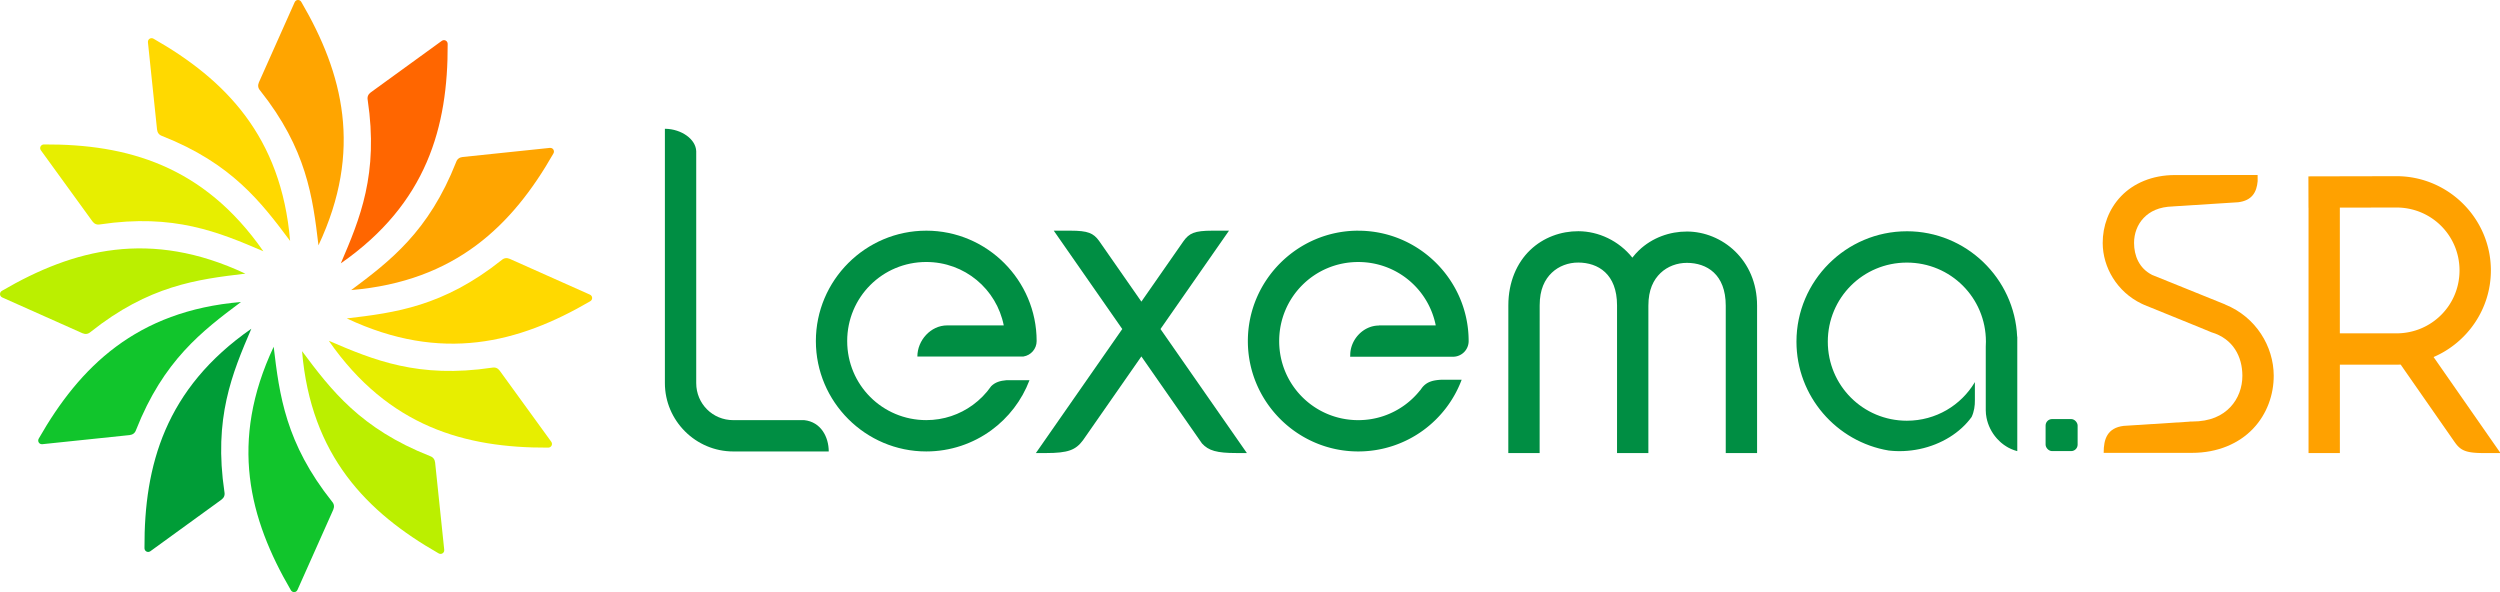
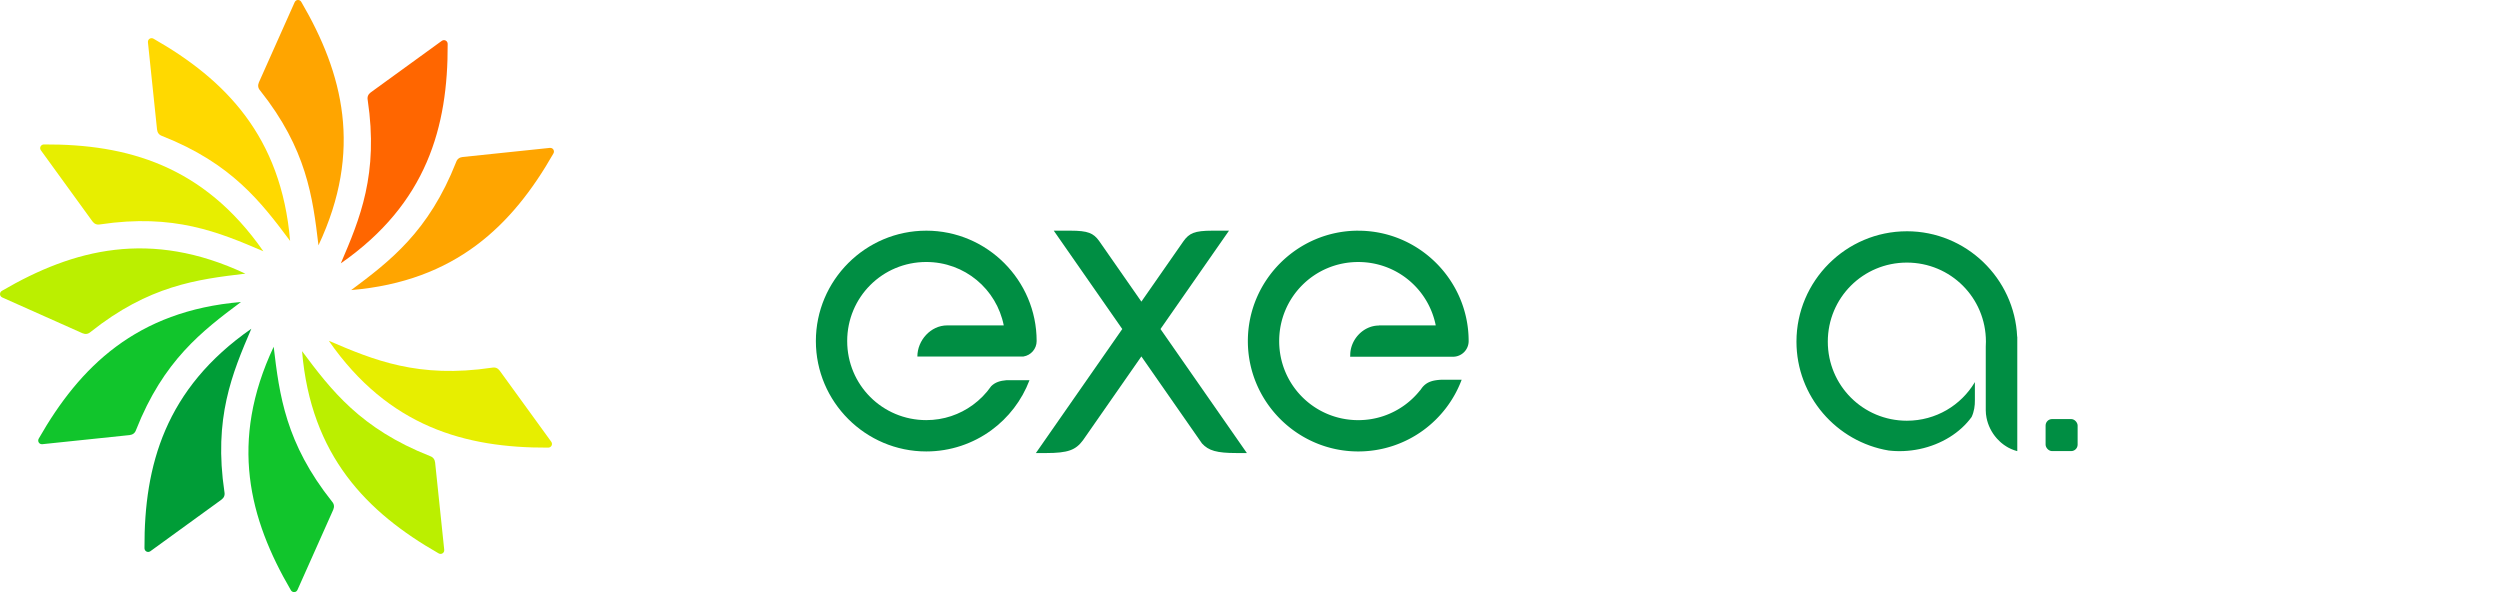
<svg xmlns="http://www.w3.org/2000/svg" xmlns:ns1="http://www.inkscape.org/namespaces/inkscape" xmlns:ns2="http://sodipodi.sourceforge.net/DTD/sodipodi-0.dtd" width="760" height="180" viewBox="0 0 201.083 47.625" id="svg5018" ns1:version="0.92.1 r15371" ns2:docname="logoSR.svg">
  <defs id="defs5012" />
  <g ns1:label="Layer 1" ns1:groupmode="layer" id="layer1" transform="translate(-2.434,-248.372)">
-     <path style="color:#000000;font-style:normal;font-variant:normal;font-weight:normal;font-stretch:normal;font-size:medium;line-height:normal;font-family:sans-serif;font-variant-ligatures:normal;font-variant-position:normal;font-variant-caps:normal;font-variant-numeric:normal;font-variant-alternates:normal;font-feature-settings:normal;text-indent:0;text-align:start;text-decoration:none;text-decoration-line:none;text-decoration-style:solid;text-decoration-color:#000000;letter-spacing:normal;word-spacing:normal;text-transform:none;writing-mode:lr-tb;direction:ltr;text-orientation:mixed;dominant-baseline:auto;baseline-shift:baseline;text-anchor:start;white-space:normal;shape-padding:0;clip-rule:evenodd;display:inline;overflow:visible;visibility:visible;opacity:1;isolation:auto;mix-blend-mode:normal;color-interpolation:sRGB;color-interpolation-filters:linearRGB;solid-color:#000000;solid-opacity:1;vector-effect:none;fill:#ffa100;fill-opacity:1;fill-rule:evenodd;stroke:none;stroke-width:2.52;stroke-linecap:square;stroke-linejoin:miter;stroke-miterlimit:4;stroke-dasharray:none;stroke-dashoffset:0;stroke-opacity:1;paint-order:markers fill stroke;color-rendering:auto;image-rendering:optimizeQuality;shape-rendering:geometricPrecision;text-rendering:geometricPrecision;enable-background:accumulate" d="m 195.184,262.543 -5.818,0.012 -1.26,0.003 0.006,2.52 h 0.005 v 10.106 h -9.3e-4 v 2.52 h 9.3e-4 v 7.11 h 2.52 V 277.704 h 4.552 c 0.113,0 0.225,-0.004 0.337,-0.009 l 4.342,6.233 9.3e-4,-2.6e-4 c 0.465,0.666 0.883,0.88 2.293,0.886 h 1.394 l -5.381,-7.724 c 2.703,-1.163 4.608,-3.851 4.608,-6.967 0,-4.173 -3.416,-7.58 -7.594,-7.58 a 1.26,1.26 0 0 0 -0.003,0 z m 0.003,2.52 c 2.818,0 5.074,2.252 5.074,5.06 0,2.809 -2.256,5.061 -5.074,5.061 h -4.552 v -10.112 z" id="path5292" ns1:connector-curvature="0" />
-     <path style="color:#000000;font-style:normal;font-variant:normal;font-weight:normal;font-stretch:normal;font-size:medium;line-height:normal;font-family:sans-serif;font-variant-ligatures:normal;font-variant-position:normal;font-variant-caps:normal;font-variant-numeric:normal;font-variant-alternates:normal;font-feature-settings:normal;text-indent:0;text-align:start;text-decoration:none;text-decoration-line:none;text-decoration-style:solid;text-decoration-color:#000000;letter-spacing:normal;word-spacing:normal;text-transform:none;writing-mode:lr-tb;direction:ltr;text-orientation:mixed;dominant-baseline:auto;baseline-shift:baseline;text-anchor:start;white-space:normal;shape-padding:0;clip-rule:evenodd;display:inline;overflow:visible;visibility:visible;opacity:1;isolation:auto;mix-blend-mode:normal;color-interpolation:sRGB;color-interpolation-filters:linearRGB;solid-color:#000000;solid-opacity:1;vector-effect:none;fill:#008e43;fill-opacity:1;fill-rule:evenodd;stroke:none;stroke-width:2.52;stroke-linecap:square;stroke-linejoin:round;stroke-miterlimit:4;stroke-dasharray:none;stroke-dashoffset:0;stroke-opacity:1;paint-order:markers fill stroke;color-rendering:auto;image-rendering:optimizeQuality;shape-rendering:geometricPrecision;text-rendering:geometricPrecision;enable-background:accumulate" d="m 55.913,258.73 v 1.259 19.197 c 0,3.022 2.477,5.498 5.499,5.498 h 6.42 1.26 c -5e-5,-1.163 -0.629,-2.377 -1.972,-2.519 h -5.708 c -1.66,0 -2.979,-1.319 -2.979,-2.979 v -18.652 c -0.037,-0.983 -1.198,-1.774 -2.466,-1.804 z" id="path4968" ns1:connector-curvature="0" />
    <path style="color:#000000;font-style:normal;font-variant:normal;font-weight:normal;font-stretch:normal;font-size:medium;line-height:normal;font-family:sans-serif;font-variant-ligatures:normal;font-variant-position:normal;font-variant-caps:normal;font-variant-numeric:normal;font-variant-alternates:normal;font-feature-settings:normal;text-indent:0;text-align:start;text-decoration:none;text-decoration-line:none;text-decoration-style:solid;text-decoration-color:#000000;letter-spacing:normal;word-spacing:normal;text-transform:none;writing-mode:lr-tb;direction:ltr;text-orientation:mixed;dominant-baseline:auto;baseline-shift:baseline;text-anchor:start;white-space:normal;shape-padding:0;clip-rule:evenodd;display:inline;overflow:visible;visibility:visible;opacity:1;isolation:auto;mix-blend-mode:normal;color-interpolation:sRGB;color-interpolation-filters:linearRGB;solid-color:#000000;solid-opacity:1;vector-effect:none;fill:#008e43;fill-opacity:1;fill-rule:evenodd;stroke:none;stroke-width:2.52;stroke-linecap:round;stroke-linejoin:miter;stroke-miterlimit:4;stroke-dasharray:none;stroke-dashoffset:0;stroke-opacity:1;paint-order:markers fill stroke;color-rendering:auto;image-rendering:optimizeQuality;shape-rendering:geometricPrecision;text-rendering:geometricPrecision;enable-background:accumulate" d="m 87.191,266.926 5.511,7.911 -6.949,9.976 h 0.793 c 1.821,0 2.411,-0.25 2.996,-1.031 l 4.696,-6.741 4.875,6.998 c 0.531,0.579 1.18,0.773 2.783,0.773 l 0.002,7.6e-4 h 0.826 l -6.949,-9.976 5.511,-7.911 h -1.338 c -1.431,0 -1.862,0.203 -2.322,0.845 l -3.387,4.862 -3.407,-4.891 c -0.452,-0.619 -0.892,-0.816 -2.301,-0.816 z" id="path4972" ns1:connector-curvature="0" />
    <path style="color:#000000;font-style:normal;font-variant:normal;font-weight:normal;font-stretch:normal;font-size:medium;line-height:normal;font-family:sans-serif;font-variant-ligatures:normal;font-variant-position:normal;font-variant-caps:normal;font-variant-numeric:normal;font-variant-alternates:normal;font-feature-settings:normal;text-indent:0;text-align:start;text-decoration:none;text-decoration-line:none;text-decoration-style:solid;text-decoration-color:#000000;letter-spacing:normal;word-spacing:normal;text-transform:none;writing-mode:lr-tb;direction:ltr;text-orientation:mixed;dominant-baseline:auto;baseline-shift:baseline;text-anchor:start;white-space:normal;shape-padding:0;clip-rule:evenodd;display:inline;overflow:visible;visibility:visible;opacity:1;isolation:auto;mix-blend-mode:normal;color-interpolation:sRGB;color-interpolation-filters:linearRGB;solid-color:#000000;solid-opacity:1;vector-effect:none;fill:#008e43;fill-opacity:1;fill-rule:evenodd;stroke:none;stroke-width:2.52;stroke-linecap:square;stroke-linejoin:miter;stroke-miterlimit:4;stroke-dasharray:none;stroke-dashoffset:0;stroke-opacity:1;paint-order:markers fill stroke;color-rendering:auto;image-rendering:optimizeQuality;shape-rendering:geometricPrecision;text-rendering:geometricPrecision;enable-background:accumulate" d="m 155.809,266.974 c -4.889,0 -8.88,3.989 -8.88,8.878 0,4.392 3.222,8.058 7.422,8.757 0.003,3.9e-4 0.007,3.9e-4 0.01,7.6e-4 0.789,0.091 1.623,0.058 2.46,-0.116 1.773,-0.371 3.289,-1.325 4.196,-2.582 0.203,-0.429 0.271,-0.925 0.263,-1.341 v -1.466 c -1.105,1.864 -3.135,3.107 -5.471,3.107 -3.527,0 -6.359,-2.833 -6.359,-6.36 0,-3.527 2.832,-6.359 6.359,-6.359 3.527,0 6.359,2.832 6.359,6.359 0,0.134 -0.006,0.268 -0.013,0.4 v 5.126 c 1e-5,0.2 0.023,0.401 0.062,0.601 8e-5,-8e-5 1.3e-4,-1.1e-4 2.5e-4,-2.4e-4 0.058,0.297 0.158,0.591 0.296,0.87 2.5e-4,3.8e-4 5e-4,7.7e-4 7.5e-4,10e-4 0.03,0.061 0.062,0.12 0.096,0.18 0.008,0.015 0.017,0.03 0.026,0.045 0.031,0.053 0.064,0.106 0.098,0.157 0.012,0.018 0.025,0.037 0.037,0.055 0.033,0.049 0.068,0.097 0.104,0.144 0.017,0.022 0.034,0.043 0.052,0.065 0.035,0.044 0.07,0.087 0.107,0.129 0.018,0.021 0.038,0.041 0.057,0.061 0.065,0.07 0.133,0.138 0.203,0.203 0.031,0.028 0.061,0.058 0.093,0.085 0.03,0.026 0.061,0.05 0.092,0.074 0.039,0.031 0.078,0.062 0.119,0.092 0.031,0.022 0.063,0.044 0.094,0.065 0.042,0.028 0.084,0.056 0.127,0.082 0.051,0.031 0.101,0.062 0.153,0.09 0.002,0.001 0.004,0.002 0.007,0.003 0.066,0.035 0.133,0.068 0.202,0.099 0.012,0.005 0.024,0.011 0.036,0.016 0.065,0.029 0.132,0.055 0.2,0.079 0.013,0.005 0.027,0.009 0.04,0.014 0.071,0.025 0.144,0.048 0.218,0.067 v -9.9e-4 h 0.015 v -1.096 -6.843 -0.864 -0.395 h -0.01 c -0.208,-4.707 -4.113,-8.483 -8.869,-8.483 z" id="path4974" ns1:connector-curvature="0" ns2:nodetypes="csccccccsssscccccccccccccccccccccccccccccccccccc" />
    <path style="color:#000000;font-style:normal;font-variant:normal;font-weight:normal;font-stretch:normal;font-size:medium;line-height:normal;font-family:sans-serif;font-variant-ligatures:normal;font-variant-position:normal;font-variant-caps:normal;font-variant-numeric:normal;font-variant-alternates:normal;font-feature-settings:normal;text-indent:0;text-align:start;text-decoration:none;text-decoration-line:none;text-decoration-style:solid;text-decoration-color:#000000;letter-spacing:normal;word-spacing:normal;text-transform:none;writing-mode:lr-tb;direction:ltr;text-orientation:mixed;dominant-baseline:auto;baseline-shift:baseline;text-anchor:start;white-space:normal;shape-padding:0;clip-rule:evenodd;display:inline;overflow:visible;visibility:visible;opacity:1;isolation:auto;mix-blend-mode:normal;color-interpolation:sRGB;color-interpolation-filters:linearRGB;solid-color:#000000;solid-opacity:1;vector-effect:none;fill:#008e43;fill-opacity:1;fill-rule:evenodd;stroke:none;stroke-width:2.52;stroke-linecap:square;stroke-linejoin:round;stroke-miterlimit:4;stroke-dasharray:none;stroke-dashoffset:0;stroke-opacity:1;paint-order:markers fill stroke;color-rendering:auto;image-rendering:optimizeQuality;shape-rendering:geometricPrecision;text-rendering:geometricPrecision;enable-background:accumulate" d="m 76.936,266.926 c -4.889,0 -8.879,3.99 -8.879,8.879 0,4.889 3.99,8.878 8.879,8.878 1.948,0 3.762,-0.632 5.228,-1.701 1.381,-1.007 2.459,-2.404 3.076,-4.031 h -1.841 c -0.52,0.044 -0.921,0.163 -1.243,0.486 -0.405,0.581 -0.905,1.091 -1.477,1.508 -1.051,0.767 -2.337,1.218 -3.743,1.218 -3.527,0 -6.36,-2.832 -6.36,-6.359 0,-3.527 2.833,-6.36 6.36,-6.36 3.095,0 5.653,2.182 6.233,5.1 h -4.551 c -1.33,6e-5 -2.397,1.211 -2.397,2.502 h 8.534 c 0.6,-0.096 1.059,-0.615 1.059,-1.242 0,-4.889 -3.99,-8.879 -8.879,-8.879 z" id="path4976" ns1:connector-curvature="0" />
    <path style="color:#000000;font-style:normal;font-variant:normal;font-weight:normal;font-stretch:normal;font-size:medium;line-height:normal;font-family:sans-serif;font-variant-ligatures:normal;font-variant-position:normal;font-variant-caps:normal;font-variant-numeric:normal;font-variant-alternates:normal;font-feature-settings:normal;text-indent:0;text-align:start;text-decoration:none;text-decoration-line:none;text-decoration-style:solid;text-decoration-color:#000000;letter-spacing:normal;word-spacing:normal;text-transform:none;writing-mode:lr-tb;direction:ltr;text-orientation:mixed;dominant-baseline:auto;baseline-shift:baseline;text-anchor:start;white-space:normal;shape-padding:0;clip-rule:evenodd;display:inline;overflow:visible;visibility:visible;opacity:1;isolation:auto;mix-blend-mode:normal;color-interpolation:sRGB;color-interpolation-filters:linearRGB;solid-color:#000000;solid-opacity:1;vector-effect:none;fill:#008e43;fill-opacity:1;fill-rule:evenodd;stroke:none;stroke-width:2.52;stroke-linecap:square;stroke-linejoin:round;stroke-miterlimit:4;stroke-dasharray:none;stroke-dashoffset:0;stroke-opacity:1;paint-order:markers fill stroke;color-rendering:auto;image-rendering:optimizeQuality;shape-rendering:geometricPrecision;text-rendering:geometricPrecision;enable-background:accumulate" d="m 111.682,266.926 c -4.889,0 -8.879,3.99 -8.879,8.879 0,4.889 3.99,8.878 8.879,8.878 1.948,0 3.762,-0.632 5.228,-1.701 1.392,-1.016 2.476,-2.426 3.091,-4.069 h -1.579 c -0.707,0.031 -1.211,0.153 -1.596,0.63 -0.031,0.042 -0.061,0.084 -0.093,0.126 -0.021,0.032 -0.043,0.062 -0.064,0.096 l -0.01,-0.002 c -0.356,0.447 -0.771,0.847 -1.233,1.184 -1.051,0.767 -2.337,1.218 -3.743,1.218 -3.527,0 -6.36,-2.832 -6.36,-6.359 0,-3.527 2.833,-6.36 6.36,-6.36 3.095,0 5.653,2.182 6.233,5.1 h -4.571 l 0.008,0.009 c -1.278,6e-5 -2.314,1.143 -2.314,2.372 l -0.008,0.139 h 8.286 a 1.26,1.26 0 0 0 1.245,-1.259 c 0,-4.889 -3.99,-8.879 -8.878,-8.879 z" id="path4978" ns1:connector-curvature="0" />
-     <path style="color:#000000;font-style:normal;font-variant:normal;font-weight:normal;font-stretch:normal;font-size:medium;line-height:normal;font-family:sans-serif;font-variant-ligatures:normal;font-variant-position:normal;font-variant-caps:normal;font-variant-numeric:normal;font-variant-alternates:normal;font-feature-settings:normal;text-indent:0;text-align:start;text-decoration:none;text-decoration-line:none;text-decoration-style:solid;text-decoration-color:#000000;letter-spacing:normal;word-spacing:normal;text-transform:none;writing-mode:lr-tb;direction:ltr;text-orientation:mixed;dominant-baseline:auto;baseline-shift:baseline;text-anchor:start;white-space:normal;shape-padding:0;clip-rule:evenodd;display:inline;overflow:visible;visibility:visible;opacity:1;isolation:auto;mix-blend-mode:normal;color-interpolation:sRGB;color-interpolation-filters:linearRGB;solid-color:#000000;solid-opacity:1;vector-effect:none;fill:#008e43;fill-opacity:1;fill-rule:evenodd;stroke:none;stroke-width:2.52;stroke-linecap:butt;stroke-linejoin:miter;stroke-miterlimit:4;stroke-dasharray:none;stroke-dashoffset:0;stroke-opacity:1;color-rendering:auto;image-rendering:optimizeQuality;shape-rendering:geometricPrecision;text-rendering:geometricPrecision;enable-background:accumulate" d="m 129.39,266.969 c -1.394,-0.005 -2.806,0.49 -3.879,1.516 -1.074,1.026 -1.756,2.58 -1.756,4.447 l -0.003,11.882 h 2.52 l 0.003,-11.882 c 0,-1.284 0.411,-2.084 0.976,-2.624 0.566,-0.54 1.339,-0.821 2.131,-0.818 1.583,0.005 3.116,0.91 3.116,3.443 v 7.252 l -9.2e-4,4.63 h 2.521 v -7.727 l 9.3e-4,-4.129 v -10e-4 c 0,-1.284 0.411,-2.083 0.976,-2.624 0.566,-0.54 1.339,-0.822 2.131,-0.819 1.583,0.005 3.116,0.91 3.116,3.443 v 11.857 h 2.52 v -11.857 c 0,-3.709 -2.84,-5.953 -5.628,-5.963 -1.394,-0.005 -2.806,0.49 -3.879,1.516 -0.187,0.179 -0.362,0.375 -0.524,0.585 -1.088,-1.361 -2.722,-2.121 -4.341,-2.126 z" id="path5020" ns1:connector-curvature="0" />
-     <path style="color:#000000;font-style:normal;font-variant:normal;font-weight:normal;font-stretch:normal;font-size:medium;line-height:normal;font-family:sans-serif;font-variant-ligatures:normal;font-variant-position:normal;font-variant-caps:normal;font-variant-numeric:normal;font-variant-alternates:normal;font-feature-settings:normal;text-indent:0;text-align:start;text-decoration:none;text-decoration-line:none;text-decoration-style:solid;text-decoration-color:#000000;letter-spacing:normal;word-spacing:normal;text-transform:none;writing-mode:lr-tb;direction:ltr;text-orientation:mixed;dominant-baseline:auto;baseline-shift:baseline;text-anchor:start;white-space:normal;shape-padding:0;clip-rule:evenodd;display:inline;overflow:visible;visibility:visible;opacity:1;isolation:auto;mix-blend-mode:normal;color-interpolation:sRGB;color-interpolation-filters:linearRGB;solid-color:#000000;solid-opacity:1;vector-effect:none;fill:#ffa100;fill-opacity:1;fill-rule:evenodd;stroke:none;stroke-width:2.52;stroke-linecap:butt;stroke-linejoin:miter;stroke-miterlimit:4;stroke-dasharray:none;stroke-dashoffset:0;stroke-opacity:1;color-rendering:auto;image-rendering:optimizeQuality;shape-rendering:geometricPrecision;text-rendering:geometricPrecision;enable-background:accumulate" d="m 184.021,262.449 -6.662,0.003 c -1.81,0 -3.323,0.661 -4.321,1.703 -0.999,1.042 -1.481,2.413 -1.477,3.767 0.007,1.951 1.148,3.925 3.131,4.877 l 0.197,0.091 4.511,1.833 0.897,0.371 c 1.783,0.528 2.494,1.991 2.499,3.492 0.004,0.939 -0.329,1.859 -0.971,2.534 -0.642,0.675 -1.593,1.157 -3.078,1.157 h -9.4e-4 -0.188 l 0.002,0.01 -5.315,0.34 c -1.304,0.161 -1.614,1.05 -1.605,2.173 l 7.108,-0.003 c 2.071,0 3.778,-0.757 4.904,-1.94 1.126,-1.183 1.67,-2.741 1.665,-4.279 -0.008,-2.337 -1.421,-4.704 -3.903,-5.709 l 0.007,-0.006 -5.859,-2.367 -9.3e-4,0.004 c -0.015,-0.008 -0.031,-0.018 -0.046,-0.026 -1.029,-0.531 -1.429,-1.534 -1.432,-2.56 -0.002,-0.749 0.264,-1.481 0.777,-2.015 0.492,-0.513 1.213,-0.893 2.358,-0.923 l -2.6e-4,-0.002 5.241,-0.334 c 1.111,-0.137 1.489,-0.808 1.566,-1.699 z" id="path5098" ns1:connector-curvature="0" />
    <path ns1:transform-center-y="-13.946265" ns1:transform-center-x="-0.39114948" ns2:nodetypes="cccccc" ns1:connector-curvature="0" id="path5816" d="m 28.049,268.105 c -0.46,-3.886 -0.954,-7.753 -4.697,-12.459 -0.174,-0.201 -0.192,-0.419 -0.093,-0.651 l 2.877,-6.449 c 0.113,-0.239 0.429,-0.231 0.543,-8.7e-4 3.338,5.722 4.962,11.918 1.37,19.56 z" style="opacity:1;vector-effect:none;fill:#ffa500;fill-opacity:1;stroke:none;stroke-width:2.52;stroke-linecap:round;stroke-linejoin:miter;stroke-miterlimit:4;stroke-dasharray:none;stroke-dashoffset:48.385;stroke-opacity:1;paint-order:markers fill stroke" />
    <path ns1:transform-center-y="-11.607859" ns1:transform-center-x="-7.8960523" ns2:nodetypes="cccccc" ns1:connector-curvature="0" id="path5818" d="m 29.847,269.552 c 1.544,-3.595 3.05,-7.191 2.162,-13.139 -0.05,-0.261 0.043,-0.459 0.245,-0.61 l 5.716,-4.146 c 0.218,-0.15 0.487,0.015 0.471,0.271 0.03,6.624 -1.662,12.803 -8.594,17.625 z" style="opacity:1;vector-effect:none;fill:#ff6600;fill-opacity:1;stroke:none;stroke-width:2.52;stroke-linecap:round;stroke-linejoin:miter;stroke-miterlimit:4;stroke-dasharray:none;stroke-dashoffset:48.385;stroke-opacity:1;paint-order:markers fill stroke" />
    <path ns1:transform-center-y="-6.198298" ns1:transform-center-x="-12.587179" ns2:nodetypes="cccccc" ns1:connector-curvature="0" id="path5820" d="m 30.681,271.704 c 3.135,-2.342 6.237,-4.703 8.442,-10.298 0.087,-0.251 0.267,-0.376 0.517,-0.406 l 7.023,-0.733 c 0.264,-0.021 0.414,0.256 0.272,0.47 -3.286,5.751 -7.841,10.256 -16.255,10.967 z" style="opacity:1;vector-effect:none;fill:#ffa500;fill-opacity:1;stroke:none;stroke-width:2.52;stroke-linecap:round;stroke-linejoin:miter;stroke-miterlimit:4;stroke-dasharray:none;stroke-dashoffset:48.385;stroke-opacity:1;paint-order:markers fill stroke" />
-     <path ns1:transform-center-y="0.39117831" ns1:transform-center-x="-13.946259" ns2:nodetypes="cccccc" ns1:connector-curvature="0" id="path5822" d="m 30.327,273.984 c 3.886,-0.46 7.753,-0.954 12.459,-4.697 0.201,-0.174 0.419,-0.192 0.651,-0.093 l 6.449,2.877 c 0.239,0.113 0.231,0.429 9.35e-4,0.543 -5.722,3.338 -11.918,4.962 -19.56,1.37 z" style="opacity:1;vector-effect:none;fill:#ffd900;fill-opacity:1;stroke:none;stroke-width:2.52;stroke-linecap:round;stroke-linejoin:miter;stroke-miterlimit:4;stroke-dasharray:none;stroke-dashoffset:48.385;stroke-opacity:1;paint-order:markers fill stroke" />
    <path ns1:transform-center-y="7.8960523" ns1:transform-center-x="-11.607854" ns2:nodetypes="cccccc" ns1:connector-curvature="0" id="path5824" d="m 28.88,275.782 c 3.595,1.544 7.191,3.05 13.139,2.162 0.261,-0.05 0.459,0.043 0.61,0.245 l 4.146,5.716 c 0.15,0.218 -0.015,0.487 -0.271,0.471 -6.624,0.03 -12.803,-1.662 -17.625,-8.594 z" style="opacity:1;vector-effect:none;fill:#e7ee00;fill-opacity:1;stroke:none;stroke-width:2.52;stroke-linecap:round;stroke-linejoin:miter;stroke-miterlimit:4;stroke-dasharray:none;stroke-dashoffset:48.385;stroke-opacity:1;paint-order:markers fill stroke" />
    <path ns1:transform-center-y="12.587186" ns1:transform-center-x="-6.1982976" ns2:nodetypes="cccccc" ns1:connector-curvature="0" id="path5826" d="m 26.728,276.616 c 2.342,3.135 4.703,6.237 10.298,8.442 0.251,0.087 0.376,0.267 0.406,0.517 l 0.733,7.023 c 0.021,0.264 -0.256,0.414 -0.47,0.272 -5.751,-3.286 -10.256,-7.841 -10.967,-16.255 z" style="opacity:1;vector-effect:none;fill:#bbef00;fill-opacity:1;stroke:none;stroke-width:2.52;stroke-linecap:round;stroke-linejoin:miter;stroke-miterlimit:4;stroke-dasharray:none;stroke-dashoffset:48.385;stroke-opacity:1;paint-order:markers fill stroke" />
    <path ns1:transform-center-y="13.946272" ns1:transform-center-x="0.39115041" ns2:nodetypes="cccccc" ns1:connector-curvature="0" id="path5828" d="m 24.447,276.262 c 0.46,3.886 0.954,7.753 4.697,12.459 0.174,0.201 0.192,0.419 0.093,0.651 l -2.877,6.449 c -0.113,0.239 -0.429,0.231 -0.543,9.3e-4 -3.338,-5.722 -4.962,-11.918 -1.37,-19.56 z" style="opacity:1;vector-effect:none;fill:#11c52c;fill-opacity:1;stroke:none;stroke-width:2.52;stroke-linecap:round;stroke-linejoin:miter;stroke-miterlimit:4;stroke-dasharray:none;stroke-dashoffset:48.385;stroke-opacity:1;paint-order:markers fill stroke" />
    <path ns1:transform-center-y="11.60786" ns1:transform-center-x="7.8960523" ns2:nodetypes="cccccc" ns1:connector-curvature="0" id="path5830" d="m 22.649,274.815 c -1.544,3.595 -3.05,7.191 -2.162,13.139 0.05,0.261 -0.043,0.459 -0.245,0.61 l -5.716,4.146 c -0.218,0.15 -0.487,-0.015 -0.471,-0.271 -0.03,-6.624 1.662,-12.803 8.594,-17.625 z" style="opacity:1;vector-effect:none;fill:#009d37;fill-opacity:1;stroke:none;stroke-width:2.52;stroke-linecap:round;stroke-linejoin:miter;stroke-miterlimit:4;stroke-dasharray:none;stroke-dashoffset:48.385;stroke-opacity:1;paint-order:markers fill stroke" />
    <path ns1:transform-center-y="6.1983018" ns1:transform-center-x="12.58718" ns2:nodetypes="cccccc" ns1:connector-curvature="0" id="path5832" d="m 21.816,272.663 c -3.135,2.342 -6.237,4.703 -8.442,10.298 -0.087,0.251 -0.267,0.376 -0.517,0.406 l -7.023,0.733 c -0.264,0.021 -0.414,-0.256 -0.272,-0.47 3.286,-5.751 7.841,-10.256 16.255,-10.967 z" style="opacity:1;vector-effect:none;fill:#11c52c;fill-opacity:1;stroke:none;stroke-width:2.52;stroke-linecap:round;stroke-linejoin:miter;stroke-miterlimit:4;stroke-dasharray:none;stroke-dashoffset:48.385;stroke-opacity:1;paint-order:markers fill stroke" />
    <path ns1:transform-center-y="-0.39118059" ns1:transform-center-x="13.94627" ns2:nodetypes="cccccc" ns1:connector-curvature="0" id="path5834" d="m 22.17,270.382 c -3.886,0.46 -7.753,0.954 -12.459,4.697 -0.201,0.174 -0.419,0.192 -0.651,0.093 l -6.449,-2.877 c -0.239,-0.113 -0.231,-0.429 -9.352e-4,-0.543 5.722,-3.338 11.918,-4.962 19.56,-1.37 z" style="opacity:1;vector-effect:none;fill:#bbef00;fill-opacity:1;stroke:none;stroke-width:2.52;stroke-linecap:round;stroke-linejoin:miter;stroke-miterlimit:4;stroke-dasharray:none;stroke-dashoffset:48.385;stroke-opacity:1;paint-order:markers fill stroke" />
    <path ns1:transform-center-y="-7.8960525" ns1:transform-center-x="11.607851" ns2:nodetypes="cccccc" ns1:connector-curvature="0" id="path5836" d="m 23.617,268.584 c -3.595,-1.544 -7.191,-3.05 -13.139,-2.162 -0.261,0.05 -0.459,-0.043 -0.61,-0.245 l -4.146,-5.716 c -0.15,-0.218 0.015,-0.487 0.271,-0.471 6.624,-0.03 12.803,1.662 17.625,8.594 z" style="opacity:1;vector-effect:none;fill:#e7ee00;fill-opacity:1;stroke:none;stroke-width:2.52;stroke-linecap:round;stroke-linejoin:miter;stroke-miterlimit:4;stroke-dasharray:none;stroke-dashoffset:48.385;stroke-opacity:1;paint-order:markers fill stroke" />
    <path style="opacity:1;vector-effect:none;fill:#ffd900;fill-opacity:1;stroke:none;stroke-width:2.52;stroke-linecap:round;stroke-linejoin:miter;stroke-miterlimit:4;stroke-dasharray:none;stroke-dashoffset:48.385;stroke-opacity:1;paint-order:markers fill stroke" d="m 25.769,267.751 c -2.342,-3.135 -4.703,-6.237 -10.298,-8.442 -0.251,-0.087 -0.376,-0.267 -0.406,-0.517 l -0.733,-7.023 c -0.021,-0.264 0.256,-0.414 0.47,-0.272 5.751,3.286 10.256,7.841 10.967,16.255 z" id="path5812" ns1:connector-curvature="0" ns2:nodetypes="cccccc" ns1:transform-center-x="6.1983045" ns1:transform-center-y="-12.587174" />
    <rect style="opacity:1;vector-effect:none;fill:#008e43;fill-opacity:1;stroke:none;stroke-width:0.264;stroke-linecap:round;stroke-linejoin:miter;stroke-miterlimit:4;stroke-dasharray:none;stroke-dashoffset:48.385;stroke-opacity:1;paint-order:markers fill stroke" id="rect4503" width="2.576" height="2.576" x="166.968" y="282.079" ry="0.52" />
  </g>
</svg>